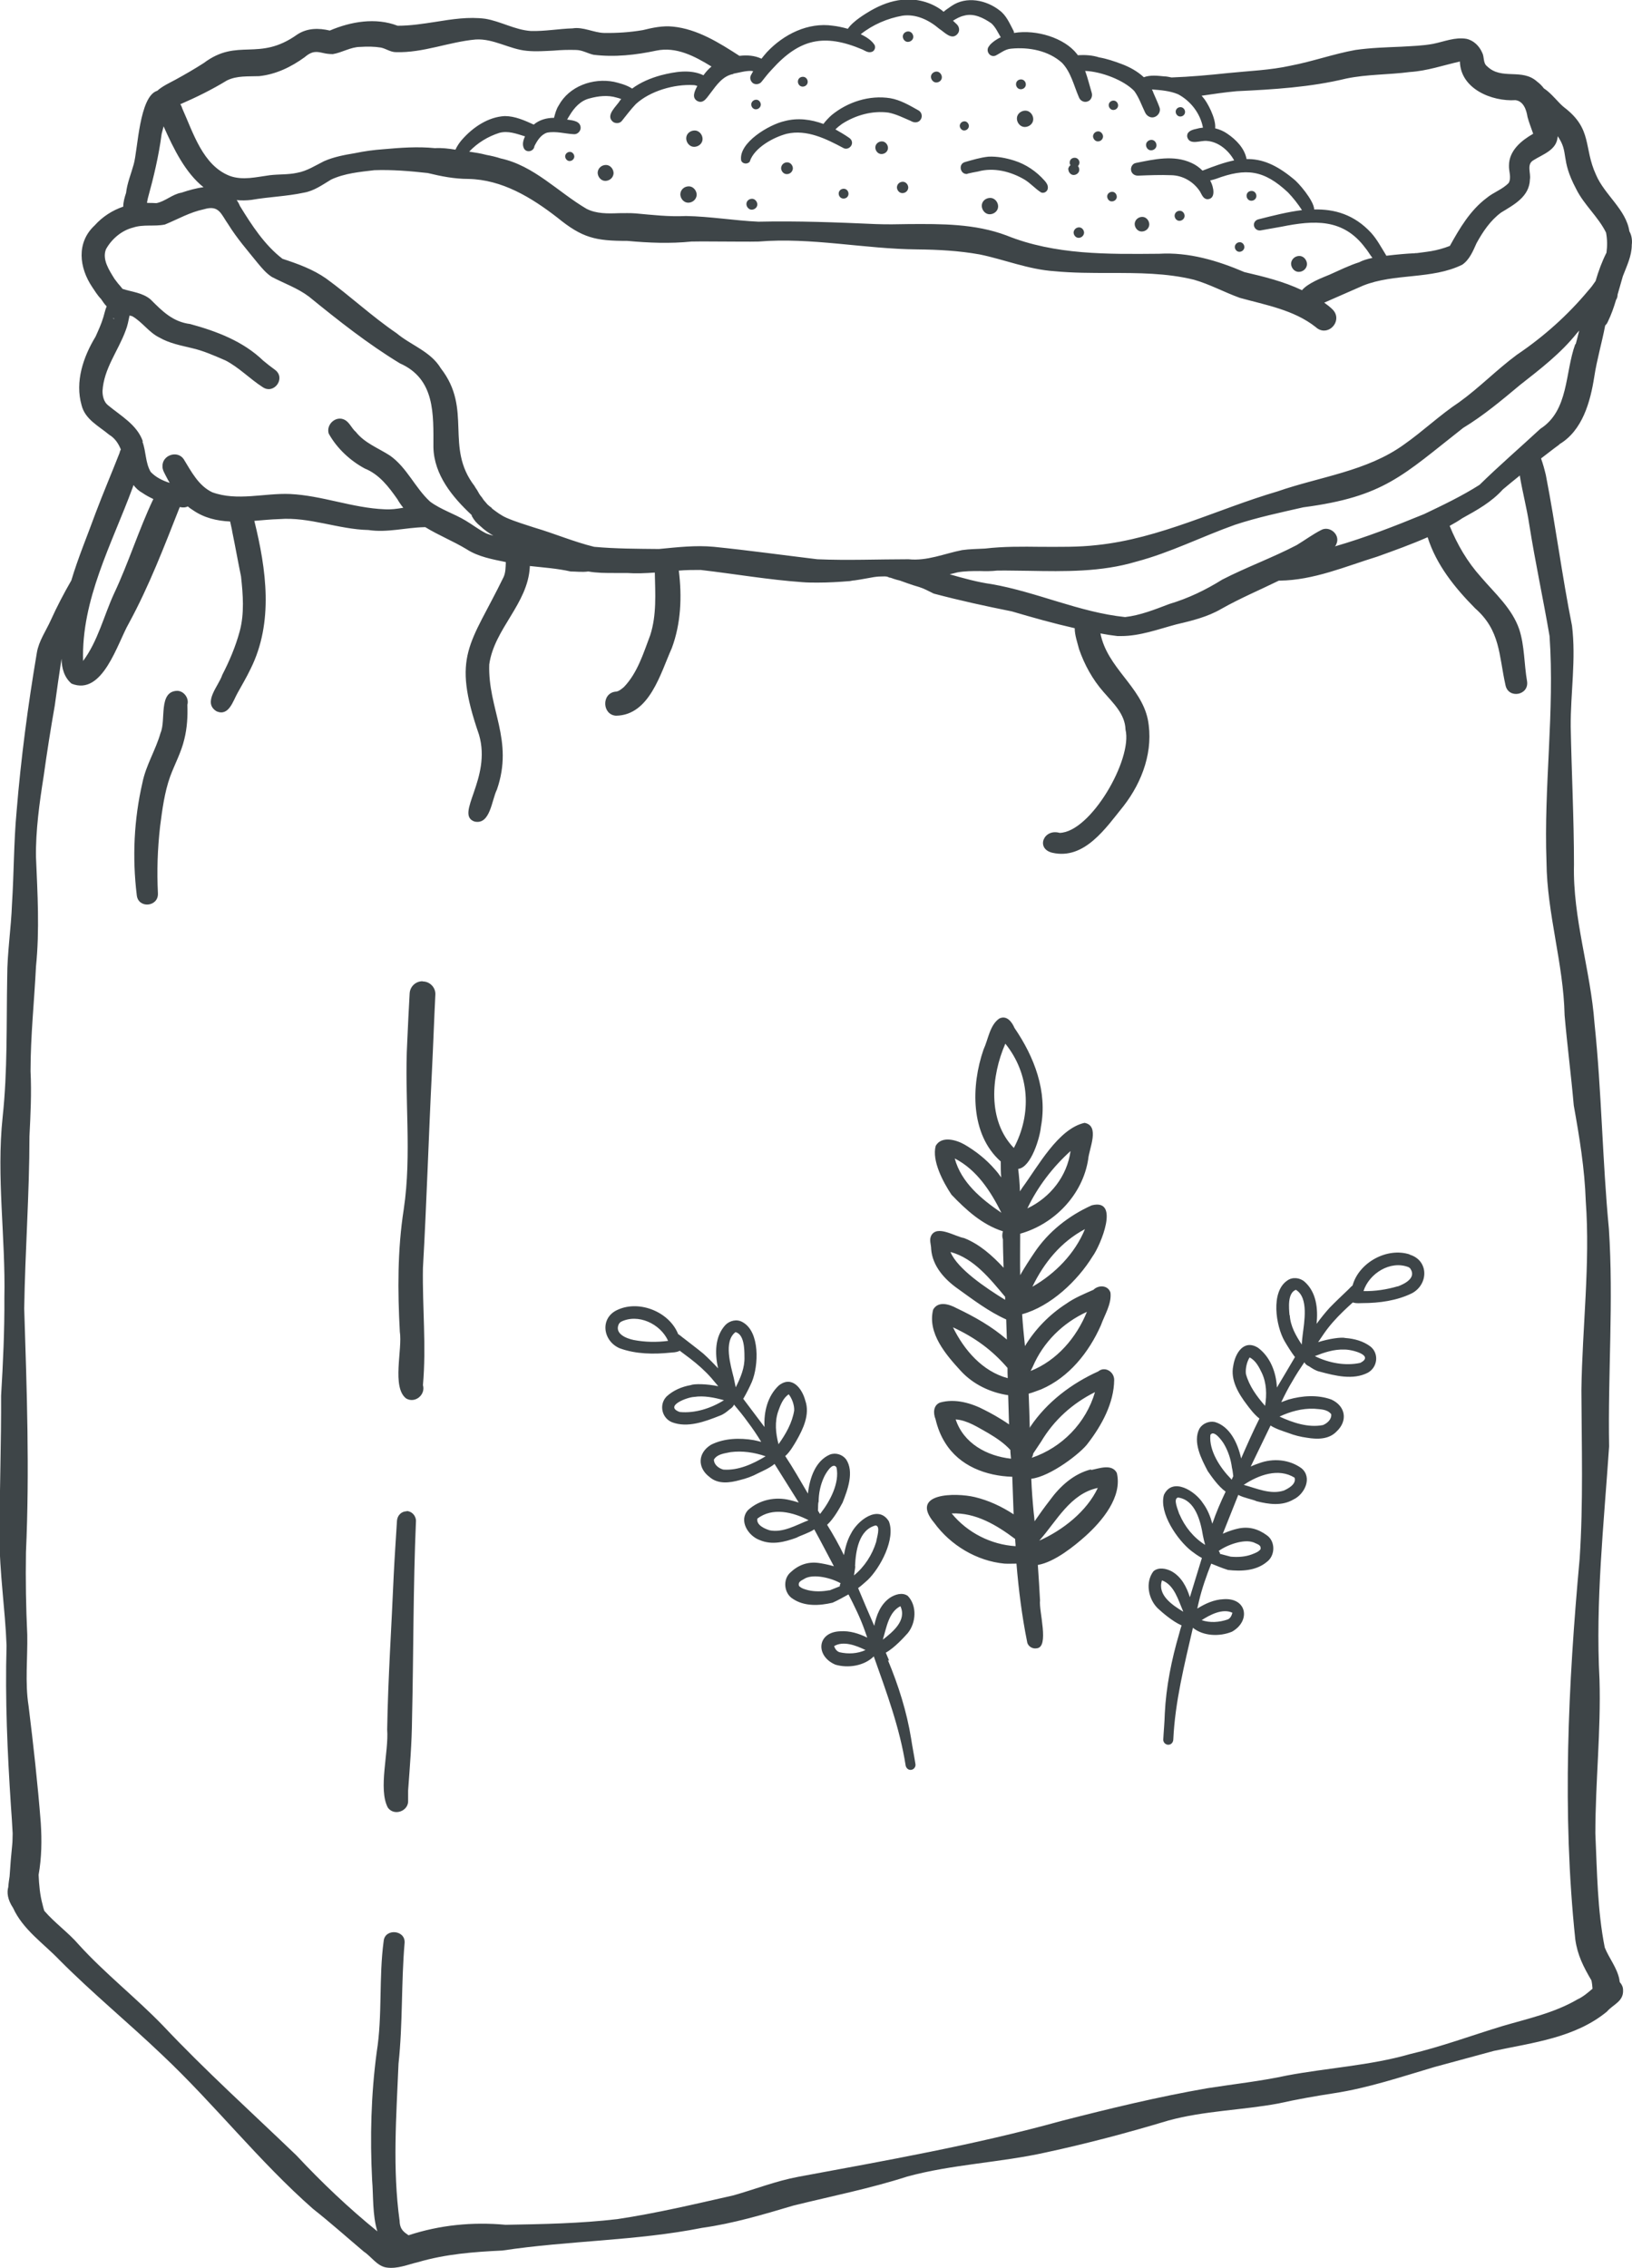
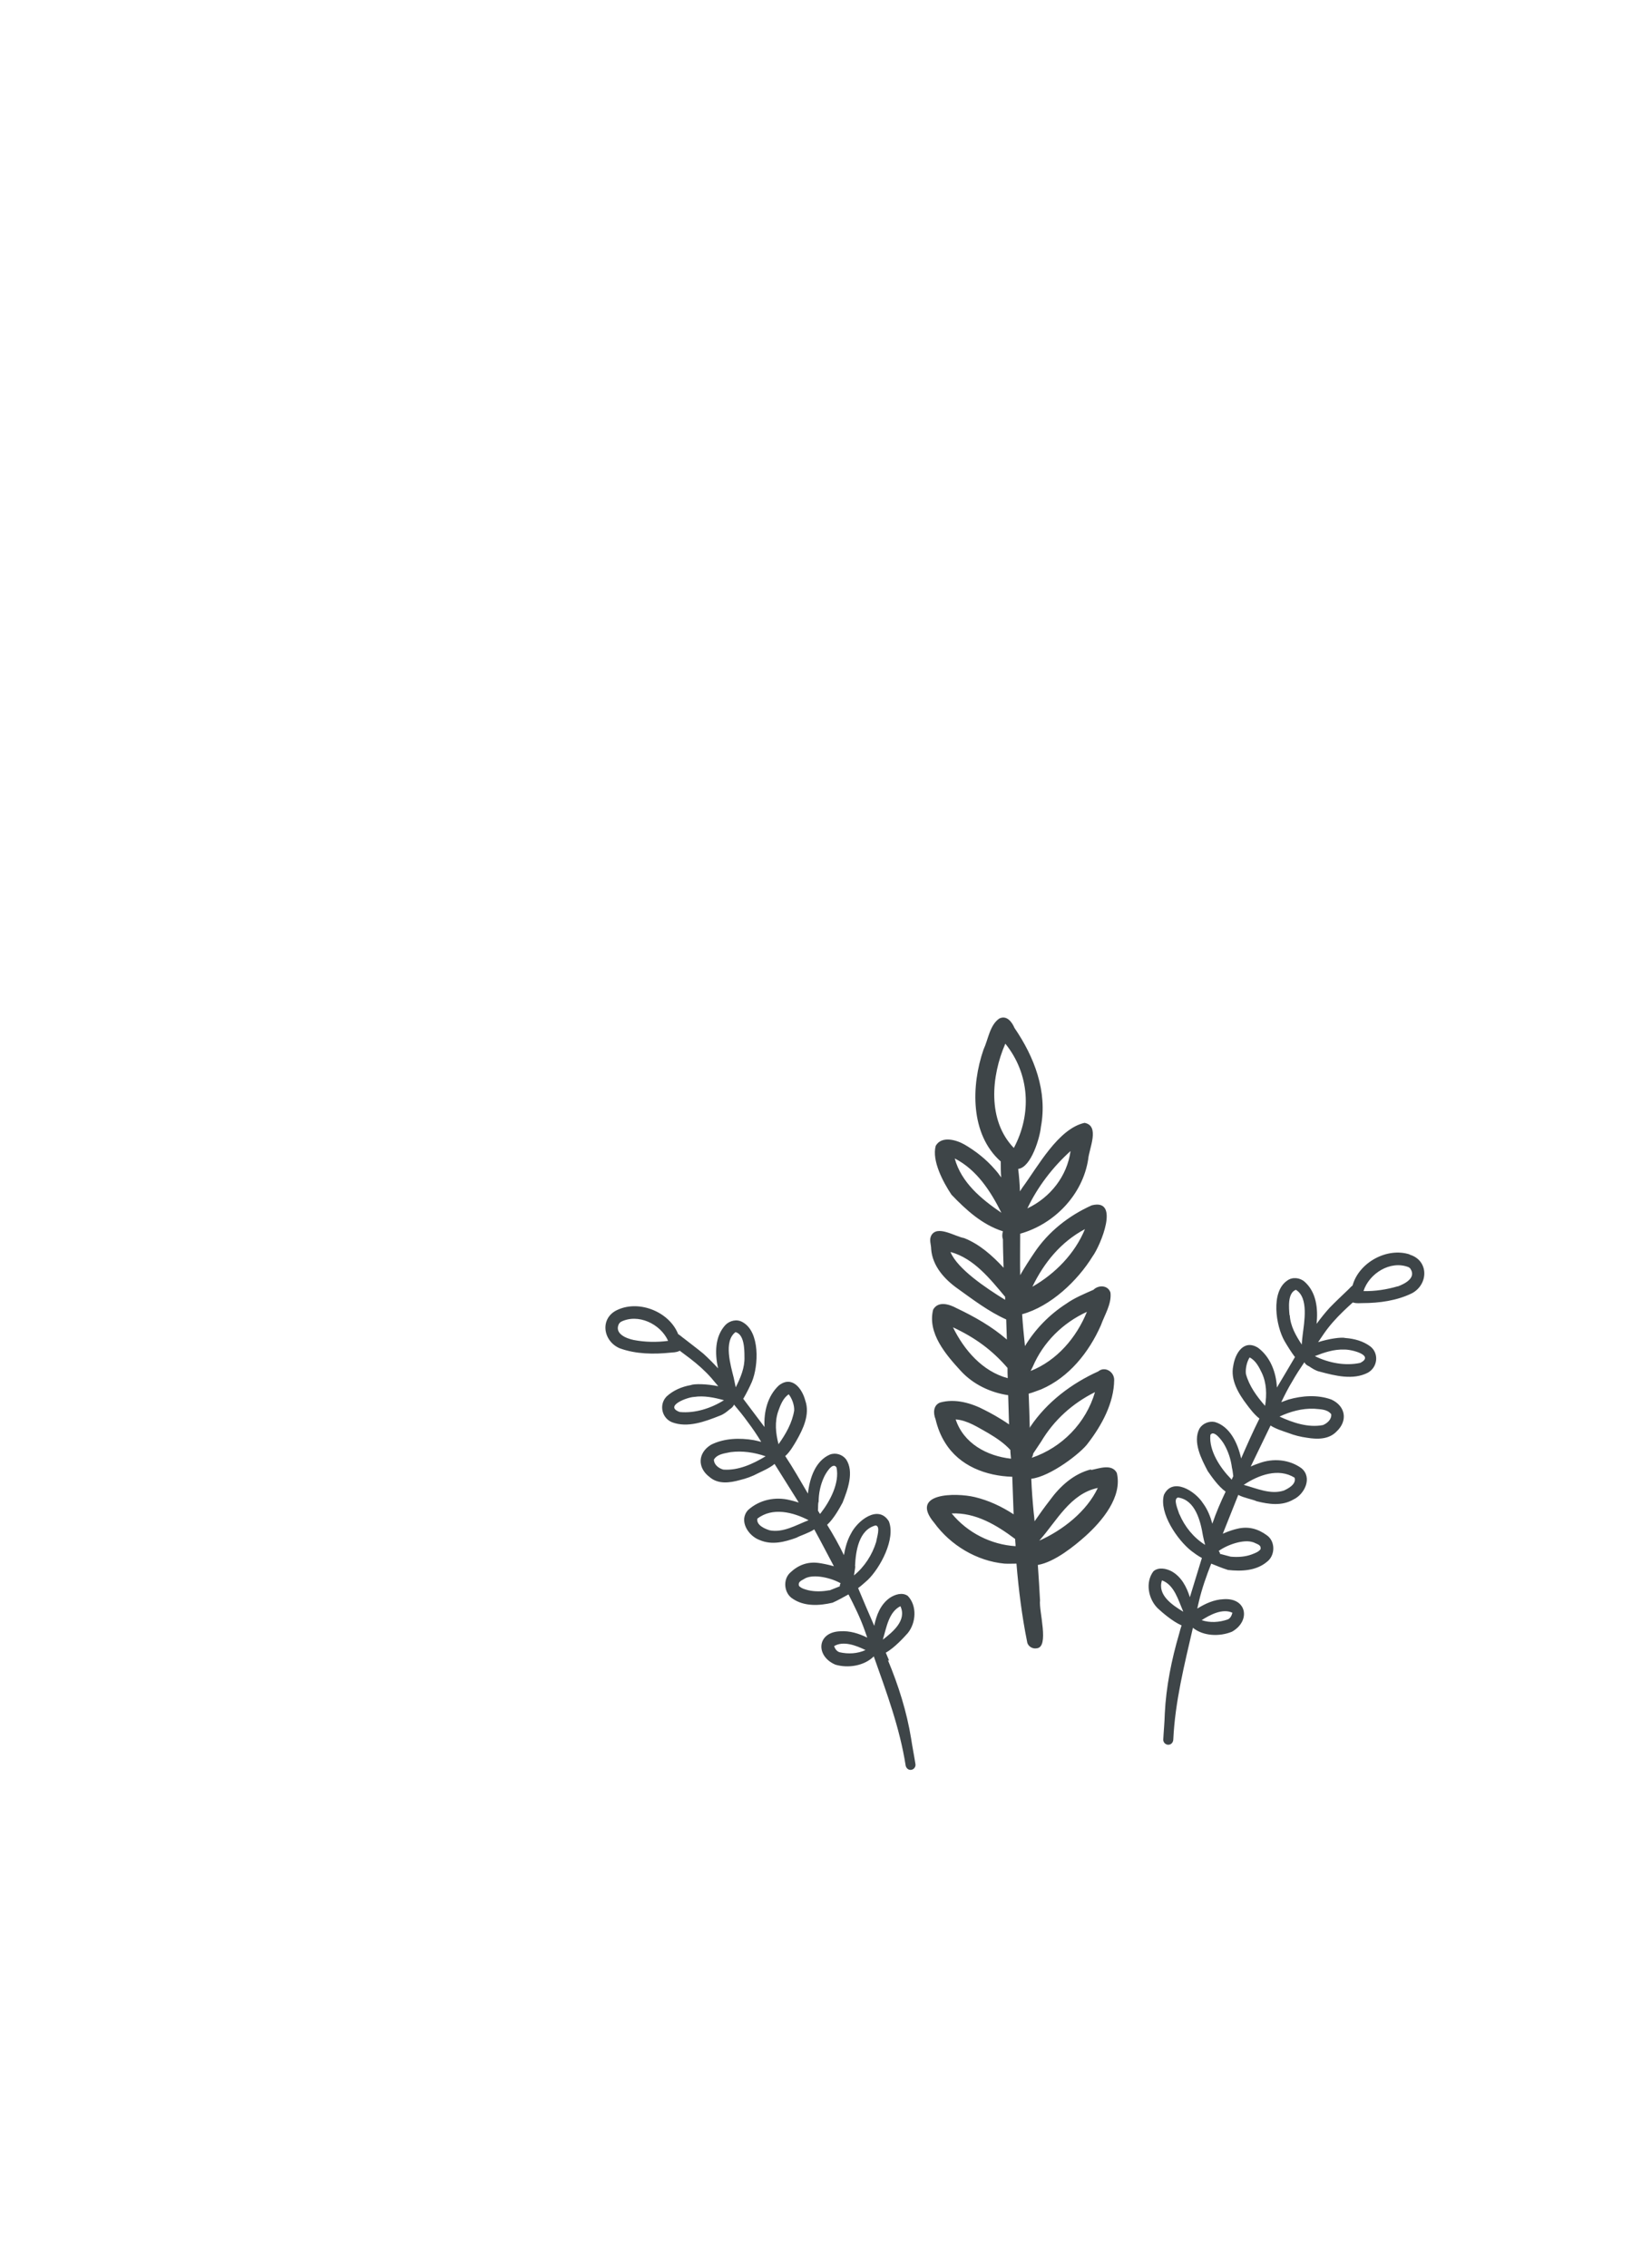
<svg xmlns="http://www.w3.org/2000/svg" id="Layer_2" viewBox="0 0 74.82 103.94">
  <defs>
    <style>.cls-1{fill:#3e4548;stroke-width:0px;}</style>
  </defs>
  <g id="_Flour_Grains">
    <g id="Bag_of_Flour">
-       <path id="Dry_Goods_Bag" class="cls-1" d="M22.12,22.81s0,0,0,0h0s0,0,0,0ZM71.48,20.38c-.28.2-.55.42-.83.63.09.25.16.51.22.76.45,2.31.74,4.61,1.2,6.91.19,1.54-.07,3.08-.06,4.62.04,2.11.15,4.21.15,6.32-.06,2.47.76,4.83.94,7.27.33,3.13.36,6.29.66,9.42.22,3.32-.05,6.65.01,9.98-.24,3.56-.63,7.11-.44,10.68.07,2.35-.19,4.7-.19,7.06.08,1.74.09,3.51.43,5.22,0,0,0,0,0,0,.2.5.56.92.67,1.46,0,.04.01.08.02.13.09.1.15.22.15.36.03.53-.46.66-.74.99-1.46,1.2-3.39,1.42-5.18,1.8-.92.25-1.81.49-2.73.74-1.52.45-3.03.96-4.6,1.2-.85.13-1.7.28-2.55.47-1.67.31-3.39.33-5.04.78-1.86.56-3.74,1.06-5.65,1.47-2.07.46-4.29.54-6.33,1.1-1.71.55-3.48.9-5.22,1.33-1.38.41-2.75.82-4.18,1.02-3.02.6-6.12.58-9.16,1.04-1.3.06-2.6.16-3.86.53-.47.11-.95.32-1.44.25-.44-.06-.7-.5-1.05-.73-.77-.65-1.53-1.33-2.33-1.96-2.48-2.18-4.51-4.79-6.91-7.05-1.55-1.48-3.21-2.84-4.72-4.36-.73-.76-1.67-1.39-2.12-2.38-.26-.39-.29-.72-.22-.96.01-.18.04-.35.06-.49.03-.49.07-.97.12-1.45.02-.16.01-.34.02-.52-.02-.42-.05-.84-.08-1.26-.16-2.44-.27-4.89-.2-7.34-.06-1.68-.33-3.35-.32-5.04,0-2.14.08-4.28.07-6.42.09-1.49.16-2.99.15-4.48.06-2.74-.37-5.55-.08-8.28.23-2.13.17-4.28.21-6.42,0-1.12.18-2.24.22-3.36.09-1.41.08-2.82.21-4.23.2-2.44.52-4.86.93-7.28.09-.54.42-1,.64-1.49.28-.62.6-1.23.94-1.82.31-1.04.74-2.06,1.11-3.08.35-.93.74-1.84,1.1-2.76.01-.06.03-.11.06-.16-.11-.27-.26-.51-.54-.68-.48-.4-1.1-.7-1.26-1.35-.31-1.08.08-2.22.64-3.14.13-.29.27-.59.36-.9.05-.16.08-.33.15-.49-.1-.1-.18-.22-.26-.34-.16-.16-.29-.38-.4-.54-.6-.89-.74-2.04.11-2.83.36-.4.81-.69,1.31-.86,0-.22.07-.45.13-.63.05-.45.23-.87.35-1.31.19-.66.25-3.12,1.08-3.37.23-.21.58-.37.82-.5.44-.24.89-.5,1.31-.77,1.57-1.18,2.51-.04,4.29-1.31.46-.3.98-.3,1.49-.18.96-.41,2.1-.61,3.11-.22.59,0,1.17-.09,1.75-.18.75-.12,1.5-.24,2.27-.14.71.12,1.36.51,2.08.56.64.02,1.28-.1,1.92-.12.48-.08.98.2,1.44.21.6.01,1.2-.03,1.78-.13.45-.11.91-.21,1.38-.16,1.12.11,2.12.74,3.05,1.34.35-.04.69-.02,1.01.13.08-.1.16-.2.25-.3.77-.82,1.89-1.38,3.03-1.21.19.02.43.07.68.14.24-.36.84-.71,1.06-.84.44-.25.92-.44,1.43-.49.64-.07,1.31.1,1.83.49.02.02.04.04.07.06.11-.1.26-.19.37-.27.68-.46,1.59-.27,2.2.21.31.23.46.6.64.94.01.03.02.06.02.09,1.03-.17,2.31.23,2.88.96.02.02.03.04.04.06.34-.02.67,0,.98.1.35.06.7.18,1.02.3.38.14.74.34,1.03.61.29-.11.63-.07.93-.04.12,0,.23.03.34.05.86-.03,1.72-.11,2.58-.2.97-.1,1.93-.13,2.88-.34,1-.19,1.97-.54,2.97-.72.7-.1,1.41-.12,2.11-.15.48-.03.97-.04,1.45-.13.5-.1,1.01-.32,1.53-.23.33.07.59.33.72.63.11.2.03.48.23.63.67.65,1.59.07,2.29.7.12.09.22.19.31.31.35.22.67.67.93.87,1.31,1,.88,1.83,1.46,3.09.39.92,1.38,1.59,1.53,2.59.1.17.14.41.11.62,0,.51-.23.97-.41,1.44-.08.29-.16.57-.24.84,0,.08-.02.17-.07.24-.1.34-.22.68-.38,1.01-.03.07-.07.12-.12.17-.15.79-.38,1.56-.5,2.35-.18,1.15-.54,2.46-1.6,3.09ZM71.41,6.2s0,.05,0,.07c-.04.61-.68.8-1.12,1.08-.31.19-.1.58-.15.87-.02.79-.73,1.16-1.32,1.52-.49.36-.84.88-1.13,1.41-.16.36-.32.75-.65.98-1.4.69-3.1.38-4.55.96-.59.26-1.19.52-1.78.78.14.1.27.2.39.32.38.39.04.96-.4.96-.13,0-.26-.05-.38-.16-1-.79-2.29-1.01-3.48-1.34-.72-.26-1.37-.62-2.1-.83-1.26-.31-2.56-.31-3.86-.31-.85,0-1.7,0-2.53-.08-1.21-.08-2.31-.54-3.44-.77-.95-.17-1.9-.22-2.86-.23-2.43-.02-4.84-.56-7.27-.36-.5.01-1,0-1.5,0-.53,0-1.05-.01-1.58,0-.98.1-1.96.06-2.94-.03-1.46,0-2.06-.13-3.21-1.07-1.19-.92-2.53-1.74-4.08-1.77-.63,0-1.25-.12-1.86-.27-.81-.09-1.64-.16-2.45-.13-.67.08-1.36.14-1.98.43-.4.24-.78.52-1.25.6-.79.17-1.6.19-2.4.33-.24.03-.46.03-.68.01.06.08.11.17.15.27.54.88,1.13,1.79,1.95,2.42.7.23,1.4.48,2.01.91,1.1.8,2.09,1.73,3.22,2.5.67.56,1.56.83,2.03,1.61,1.47,1.89.16,3.6,1.55,5.4,0,.01.02.03.02.04.03.05.07.1.1.15,0,0,0,0,0-.01,0,0,0,0,0,.01.03.05.06.11.09.16.03.05.07.1.11.15,0,0,0,0,0,0,0,0,0,0,.01.01,0,0,0,0,0,0,0,0,0,0,0,0,.03.04.05.08.08.12.06.07.12.14.18.21.06.06.13.11.2.16,0,0,0,.01,0,.02.21.16.42.32.67.43.41.18.86.31,1.28.45.92.27,1.8.65,2.74.88.98.09,1.98.09,2.97.1.84-.08,1.68-.18,2.52-.1,1.58.16,3.16.38,4.74.57,1.39.06,2.78,0,4.18,0,.86.09,1.64-.26,2.46-.42.35-.05.7-.05,1.05-.07.85-.1,1.71-.09,2.56-.08.86,0,1.71.02,2.57-.08,2.89-.3,5.52-1.65,8.28-2.46,1.96-.68,4.1-.92,5.8-2.15.87-.61,1.64-1.35,2.53-1.94.93-.67,1.72-1.49,2.64-2.17,1.23-.83,2.33-1.81,3.28-2.95.12-.13.23-.28.33-.43.13-.45.3-.91.5-1.3.04-.3.04-.61-.02-.92-.36-.73-1.01-1.27-1.37-2-.75-1.41-.3-1.66-.87-2.45ZM55.09,4.39s.04.04.06.07c.19.2.61.98.56,1.42.2.05.39.13.56.25.4.27.79.67.88,1.16.68-.01,1.33.23,2.15.91.21.15.94.99.95,1.4.94-.02,1.83.23,2.61,1.07.27.3.46.66.67,1,.01.02.02.04.03.05.49-.06.98-.1,1.23-.11.04,0,.07,0,.11-.01.01,0,.02,0,.04,0,0,0,.01,0,.02,0,.15-.02.3-.04.45-.06.06-.01.13-.02.2-.03.29-.05.58-.13.86-.24.45-.81.93-1.63,1.69-2.2.31-.26.73-.39,1.01-.69.13-.25,0-.52.01-.79,0-.69.57-1.15,1.11-1.46-.09-.26-.19-.51-.26-.77-.05-.32-.18-.72-.55-.77-1.09.07-2.52-.52-2.55-1.77-.76.17-1.5.43-2.29.48-.99.13-1.95.1-2.92.3-1.65.4-3.34.5-5.03.58-.54.05-1.08.13-1.62.21ZM33.63,3.39c-.49.08-.78.51-1.06.88-.15.18-.31.51-.6.36-.26-.15-.14-.43,0-.69-.06-.02-.11-.04-.18-.04-.88-.05-1.99.27-2.64.87-.23.24-.43.51-.64.77-.09.12-.28.13-.4.05-.38-.3.16-.72.32-.99.02-.02.03-.04.05-.06-.07-.03-.14-.05-.22-.07-.4-.12-.83-.07-1.23.04-.41.1-.7.42-.91.77-.04.06-.08.13-.12.2.28.04.62.07.62.39-.01.16-.16.3-.32.28-.4-.02-.81-.15-1.22-.07-.28.09-.45.36-.58.62-.02.23-.34.32-.47.12-.1-.18-.05-.38.04-.57-.39-.12-.78-.27-1.18-.16-.53.17-1,.46-1.38.86.27.04.53.08.79.15.22.04.44.09.65.16,1.53.33,2.63,1.54,3.94,2.31.45.23.97.22,1.48.2.26,0,.52-.01.77.01.77.07,1.53.16,2.31.12,1.11.02,2.21.21,3.32.26,1.8-.04,3.59.03,5.38.11.5.02,1,.01,1.5,0,1.52-.01,3.05-.02,4.49.52,2.23.9,4.64.86,7,.84,1.36-.08,2.67.31,3.91.84.9.21,1.8.43,2.64.83.28-.33.92-.57,1.26-.71.45-.2.89-.42,1.36-.57.15-.08.36-.15.61-.2-.12-.15-.21-.32-.33-.46-1.01-1.36-2.35-1.27-3.84-.97-.32.06-.64.11-.96.17-.14.02-.27-.07-.3-.21-.03-.14.07-.27.21-.3.67-.17,1.34-.34,1.99-.42-.19-.29-.4-.56-.64-.81-1.1-1.03-1.92-1.14-3.31-.62-.09.03-.18.05-.26.07,0,.01.02.02.02.04.13.24.26.79-.13.82-.21,0-.27-.21-.36-.36-.29-.44-.78-.73-1.31-.74-.5-.02-1.01,0-1.51.02-.15.01-.29-.07-.33-.22-.04-.15.05-.33.21-.36.84-.17,1.75-.38,2.56,0,.18.08.35.2.5.35.54-.21,1.01-.38,1.45-.47,0,0,0,0,0,0-.25-.45-.71-.85-1.24-.89-.29-.04-.8.22-.91-.18-.04-.25.21-.33.4-.37.1-.03.21-.05.32-.06-.12-.65-.56-1.22-1.14-1.53-.38-.16-.8-.19-1.2-.22.03.05.05.1.07.16.09.21.19.42.27.64.12.28-.19.58-.46.45-.09-.04-.15-.11-.19-.19-.16-.33-.28-.69-.5-.99-.48-.5-1.51-.89-2.25-.92.12.33.2.67.3,1,.05.16-.03.35-.19.4-.16.06-.34-.03-.4-.2-.23-.53-.36-1.14-.77-1.57-.62-.56-1.52-.73-2.33-.65-.28.02-.48.2-.72.32-.26.1-.47-.22-.3-.43.06-.1.17-.18.26-.25.09-.06.18-.12.28-.16-.13-.22-.24-.47-.43-.64-.36-.25-.81-.48-1.26-.35-.18.04-.34.13-.5.23.06.06.12.11.18.17.11.11.14.29.04.42-.27.34-.61-.07-.85-.22-.47-.4-1.06-.69-1.69-.6-.68.12-1.36.41-1.91.85.28.13.52.3.64.5.06.14-.03.31-.19.32-.13.02-.25-.06-.37-.12-1.75-.74-2.88-.5-4.15.91-.19.2-.31.36-.47.56-.08.11-.24.15-.37.09-.13-.07-.2-.25-.12-.39.03-.06.07-.12.1-.18-.03,0-.05,0-.07-.01-.29-.01-.57.08-.85.13ZM8.27,4.78c.04.06.07.13.09.2.5,1.11.94,2.6,2.17,3.08.6.22,1.23.05,1.84-.03.42-.05.84-.02,1.25-.11.45-.08.83-.33,1.23-.53.45-.2.94-.29,1.42-.37.43-.09.87-.15,1.3-.18.78-.07,1.58-.13,2.37-.05.31-.02.63.02.94.07.08-.18.21-.36.32-.48.49-.55,1.18-1.02,1.94-1.06.47,0,.91.2,1.33.39.26-.22.59-.31.93-.31.05-.19.1-.39.21-.56.48-.89,1.57-1.28,2.54-1.09.21.05.58.14.83.31.39-.29.85-.48,1.32-.61.63-.16,1.35-.29,1.95,0,.11-.15.23-.29.37-.4-.78-.48-1.62-.92-2.53-.73-.94.2-1.92.31-2.88.19-.27-.06-.52-.22-.81-.22-.34-.01-.68,0-1.02.03-.41.02-.81.05-1.22.01-.8-.07-1.53-.57-2.35-.52-1.23.11-2.41.62-3.66.58-.25,0-.45-.16-.69-.21-.31-.05-.63-.05-.94-.03-.44,0-.83.26-1.26.33-.17,0-.31-.02-.44-.05-.28-.06-.49-.12-.85.19-.62.45-1.32.79-2.09.87-.5.02-1.02-.03-1.48.2-.69.42-1.4.77-2.14,1.09ZM6.75,9.3c.14,0,.28,0,.42.01.41-.08.73-.41,1.15-.48.33-.11.68-.21,1.01-.25-.83-.66-1.36-1.74-1.83-2.79-.03.12-.06.24-.09.35-.13,1-.37,2-.63,2.94-.01.06-.03.13-.04.2ZM5.22,14.61s.02,0,.03-.01c-.03,0-.06-.01-.09-.02.02.01.04.02.06.04,0,0,0,0,0,0ZM6.53,20.24c.17.45.13.97.38,1.39.24.25.55.4.87.5-.06-.1-.11-.19-.16-.29-.07-.14-.18-.31-.17-.47-.02-.51.68-.75.97-.33.35.57.68,1.22,1.31,1.52,1.15.42,2.38.03,3.57.08,1.47.07,2.86.64,4.33.7.29.02.57-.02.86-.07-.1-.12-.19-.25-.27-.39-.4-.57-.83-1.14-1.5-1.41-.67-.36-1.28-.93-1.65-1.6-.13-.43.35-.85.75-.62.21.12.31.39.49.54.41.52,1.03.74,1.57,1.09.78.55,1.15,1.48,1.84,2.11.5.37,1.1.55,1.63.87.32.19.61.42.95.59.1.04.21.07.32.1-.21-.12-.41-.26-.59-.43-.2-.17-.28-.26-.4-.47,0-.02,0-.03-.01-.05-.88-.82-1.72-1.84-1.75-3.1,0-1.52.09-3.13-1.54-3.85-1.48-.9-2.83-1.97-4.17-3.06-.52-.39-1.13-.6-1.7-.9-.26-.17-.45-.4-.65-.64-.46-.57-.95-1.13-1.34-1.76-.34-.48-.42-.91-1.12-.7-.66.14-1.18.45-1.79.7-.48.1-.98-.02-1.46.14-.52.13-.98.52-1.24.99-.19.47.15.97.39,1.36.05.07.11.14.16.21.07.08.14.16.21.25.43.14.91.17,1.28.48.54.54,1.02,1.03,1.82,1.13,1.21.33,2.43.79,3.35,1.68.18.15.36.29.54.42.51.38-.05,1.15-.57.79-.59-.38-1.08-.9-1.7-1.22-.51-.22-1.02-.45-1.56-.57-.5-.12-1.02-.22-1.47-.48-.48-.23-.79-.72-1.25-.98-.04-.01-.08-.02-.12-.03-.05.23-.09.47-.18.69-.34.93-1,1.74-1.06,2.77,0,.23.06.5.25.65.59.49,1.34.9,1.6,1.66ZM3.81,30.29c.68-.91.95-2.07,1.42-3.09.67-1.42,1.13-2.92,1.8-4.33-.17-.08-.34-.17-.5-.28-.18-.1-.3-.22-.41-.36-.01.04-.03.08-.04.12-.95,2.58-2.36,5.13-2.27,7.95ZM69.68,21.79c-.26.21-.52.42-.78.64-.52.58-1.19.95-1.86,1.32-.19.13-.38.24-.58.35.35.86.81,1.65,1.44,2.35.64.75,1.42,1.43,1.75,2.39.25.77.22,1.59.36,2.39.09.64-.86.81-.99.17-.31-1.39-.23-2.5-1.39-3.52-.93-.94-1.78-1.99-2.18-3.26-.75.33-1.53.61-2.31.89-1.46.45-2.91,1.08-4.47,1.1-.01,0-.02,0-.04,0-.88.43-1.78.81-2.63,1.29-.65.38-1.37.55-2.09.72-.82.22-1.65.53-2.51.53-.06,0-.11,0-.17,0-.26-.03-.52-.07-.78-.12.31,1.57,1.85,2.42,2.17,3.93.28,1.42-.24,2.86-1.11,3.98-.81,1-1.79,2.48-3.27,2.14-.77-.19-.39-1.12.34-.91,1.42-.03,3.35-3.37,3.02-4.73-.02-.72-.57-1.22-1.01-1.73-.5-.57-.87-1.24-1.12-1.96-.07-.28-.2-.64-.2-.96-.97-.22-1.93-.49-2.88-.77-1.2-.24-2.39-.5-3.56-.81-.03-.01-.06-.02-.09-.04-.2-.1-.39-.2-.61-.27-.17-.05-.34-.1-.5-.16-.1-.04-.21-.07-.31-.11-.07-.03-.14-.04-.21-.06-.04-.01-.09-.03-.13-.04-.06-.02-.13-.05-.19-.06,0,0,0,0,0,0,0,0-.01,0-.02,0,0,0,0,0,0,0,0,0,0,0,0,0-.01,0-.03-.02-.04-.02,0,0,0,0,0,0-.1-.05-.23-.03-.33-.03-.15,0-.31.02-.46.05-.17.03-.34.06-.51.09-.09.01-.17.03-.26.04-.07,0-.13.02-.2.03-.49.04-.99.07-1.48.07-.24,0-.47,0-.71-.02-1.56-.11-3.1-.38-4.66-.56-.33,0-.67,0-1,.03.15,1.19.1,2.42-.32,3.55-.52,1.16-1.02,3.08-2.56,3.1-.63-.04-.67-1.01-.04-1.1.16,0,.29-.12.41-.22.62-.65.89-1.55,1.2-2.37.3-.93.23-1.91.21-2.87-.43.03-.85.05-1.28.02-.19,0-.38,0-.58,0-.4,0-.8,0-1.19-.07-.27.04-.59,0-.81,0-.62-.14-1.24-.18-1.87-.25,0,.01,0,.03,0,.04-.09,1.7-1.63,2.83-1.86,4.47-.07,2.04,1.14,3.46.35,5.74-.24.47-.3,1.63-1.03,1.46-.92-.33.8-1.97.21-3.98-1.27-3.67-.4-4.09,1.13-7.23.09-.2.09-.44.1-.68-.62-.13-1.26-.24-1.8-.59-.63-.38-1.29-.64-1.89-1.01-.02,0-.04,0-.06,0-.85.02-1.69.26-2.55.13-1.38-.03-2.71-.61-4.09-.5-.37.01-.76.05-1.14.08.55,2.23.89,4.65-.17,6.78-.19.4-.42.78-.6,1.11-.21.37-.4,1.08-.96.84-.66-.4.1-1.17.26-1.67.33-.64.61-1.3.8-2,.22-.82.15-1.68.06-2.51-.14-.68-.26-1.36-.4-2.04-.02-.15-.07-.32-.1-.48-.61-.03-1.19-.16-1.72-.53-.08-.05-.15-.1-.22-.16-.1.05-.21.06-.35.03,0,0-.01,0-.02,0-.71,1.8-1.4,3.61-2.33,5.32-.53.92-1.2,3.35-2.63,2.77-.34-.29-.45-.71-.46-1.14-.11.71-.21,1.43-.31,2.15-.19,1.08-.36,2.16-.51,3.24-.19,1.2-.37,2.5-.35,3.7.07,1.67.17,3.34,0,5.01-.08,1.6-.25,3.2-.25,4.8.05,1,0,1.99-.05,2.99,0,2.63-.2,5.26-.24,7.89.12,3.76.25,7.4.08,11.17-.02,1.27,0,2.52.06,3.78.02,1.08-.11,2.19.06,3.26.22,1.79.42,3.57.56,5.37.05.79.04,1.59-.1,2.37.02.46.06.92.18,1.36.02.1.05.19.08.29.47.55,1.12,1.01,1.58,1.55,1.2,1.32,2.61,2.42,3.85,3.7,1.95,2.07,4.09,4,6.13,5.96,1.16,1.24,2.39,2.41,3.71,3.48-.23-.74-.18-1.65-.24-2.35-.1-1.95-.05-3.92.21-5.86.27-1.69.09-3.4.32-5.1.06-.58.99-.51.96.08-.16,1.85-.08,3.71-.28,5.55-.1,2.4-.28,4.81.05,7.2.01.42.23.53.41.66,1.43-.47,2.93-.62,4.45-.48,1.71-.03,3.42-.06,5.12-.26,1.8-.27,3.56-.69,5.33-1.09.99-.28,1.95-.66,2.97-.85,4.04-.75,8.09-1.46,12.06-2.56,2.22-.57,4.45-1.11,6.7-1.5,1.21-.19,2.43-.32,3.63-.58,1.85-.35,3.84-.46,5.64-.98,1.45-.34,2.84-.86,4.26-1.29,1.16-.34,2.37-.6,3.43-1.22.26-.12.48-.31.69-.49-.01-.12-.02-.25-.05-.38-.37-.63-.64-1.16-.74-1.88-.61-5.8-.33-11.65.2-17.45.17-2.57.09-5.15.08-7.72.04-2.89.41-5.78.2-8.67-.05-1.48-.29-2.93-.55-4.38-.12-1.38-.3-2.75-.42-4.13-.05-2.37-.81-4.66-.83-7.03-.13-3.45.38-6.91.14-10.35-.29-1.7-.66-3.4-.93-5.11-.11-.74-.31-1.48-.43-2.22ZM72.24,15.77c.05-.17.1-.39.16-.62-.03.04-.07.07-.1.11-.74.93-1.68,1.65-2.61,2.38-.84.7-1.67,1.4-2.61,1.97-2.78,2.18-3.61,3.15-7.33,3.64-1.05.24-2.1.46-3.13.8-1.52.54-2.97,1.28-4.53,1.69-1.6.48-3.28.45-4.93.42-.49,0-.97-.02-1.45-.01-.26.03-.53.03-.79.02-.34,0-.68,0-1.02.06-.12.03-.24.06-.36.09.63.18,1.27.36,1.92.45,2.07.36,4.02,1.29,6.12,1.51.7-.08,1.37-.35,2.03-.6.87-.26,1.66-.64,2.43-1.12,1.11-.57,2.3-1,3.41-1.58.38-.23.73-.49,1.12-.69.38-.21.87.2.71.61-.02.06-.04.1-.08.14,1.39-.4,2.75-.93,4.09-1.48.86-.41,1.74-.83,2.54-1.34.9-.88,1.86-1.71,2.79-2.57,1.31-.84,1.12-2.57,1.6-3.88ZM8.12,31.66c-.87.03-.5,1.34-.76,1.93-.22.78-.67,1.48-.83,2.28-.39,1.69-.47,3.43-.26,5.15.06.63,1,.55.97-.08-.05-1.03-.02-2,.1-3.07.1-.77.2-1.55.46-2.28.21-.57.51-1.11.65-1.71.13-.52.16-1.05.14-1.58.09-.3-.16-.64-.47-.64ZM18.65,69.26c-.25,0-.43.19-.45.43-.05.83-.11,1.67-.15,2.5-.1,2.36-.26,4.71-.3,7.07.08,1.04-.42,2.72.03,3.58.29.41.97.16.93-.34,0-.15,0-.29,0-.44.08-1.09.17-2.18.18-3.28.07-3.03.05-6.05.18-9.08,0-.24-.2-.45-.43-.45ZM19.37,44.97c-.33,0-.58.26-.59.57-.04.74-.08,1.47-.11,2.21-.14,2.56.22,5.12-.16,7.67-.29,1.86-.28,3.74-.18,5.61.13.8-.38,2.55.29,3.06.41.24.9-.17.77-.61.16-1.79-.03-3.58,0-5.37.17-2.99.26-5.98.41-8.97.06-1.19.1-2.38.16-3.57.01-.32-.26-.59-.57-.59ZM34.38,7.38c.22-.62,1.08-1.09,1.69-1.25.92-.21,1.8.23,2.59.65.2.12.46-.09.39-.31-.02-.07-.07-.12-.13-.16-.2-.14-.41-.26-.62-.38.09-.09.19-.17.3-.25.62-.4,1.39-.62,2.13-.52.36.07.69.24,1.02.38.16.1.37.1.47-.08.08-.14.03-.32-.11-.4-.41-.23-.83-.48-1.3-.56-.95-.15-1.95.17-2.69.78-.11.1-.26.25-.37.4-.57-.21-1.18-.29-1.78-.13-.69.15-2.13.99-1.99,1.81.07.17.32.18.41.02ZM44.35,7.96c.16-.04.33-.07.49-.1.72-.2,1.5,0,2.13.37.28.17.49.42.76.59.15.06.32-.06.31-.23,0-.12-.07-.22-.15-.31-.37-.42-.85-.75-1.39-.92-.38-.12-.79-.2-1.19-.18-.37.04-.73.15-1.08.25-.32.1-.2.59.13.54ZM42.92,3.78c.14,0,.26-.1.26-.24,0-.13-.11-.26-.24-.26s-.26.1-.26.24c0,.13.11.26.24.26ZM46.62,5.43c0,.2.16.39.36.39s.39-.15.39-.36c0-.2-.16-.39-.36-.39s-.39.15-.39.36ZM52.34,10.61c.18,0,.34-.13.35-.32,0-.18-.14-.35-.32-.35s-.34.13-.35.32c0,.18.14.35.32.35ZM41.39,8.33c-.14,0-.26.1-.27.25,0,.14.11.27.25.27s.26-.1.27-.25c0-.14-.11-.27-.25-.27ZM34.48,9.11c-.14,0-.26.1-.26.24,0,.13.11.26.24.26s.26-.1.26-.24c0-.13-.11-.26-.24-.26ZM27.78,7.56c-.2,0-.37.15-.38.35,0,.19.15.38.35.38s.37-.15.38-.35c0-.19-.15-.38-.35-.38ZM31.85,5.98c-.21,0-.39.15-.39.36,0,.2.16.39.36.39s.39-.15.39-.36c0-.2-.16-.39-.36-.39ZM31.58,8.54c-.21,0-.38.15-.39.36,0,.2.16.39.36.39s.38-.15.39-.36c0-.2-.16-.39-.36-.39ZM38.68,8.65c-.12,0-.23.09-.23.22,0,.12.09.23.22.23s.23-.09.23-.22c0-.12-.09-.23-.22-.23ZM36.8,3.97c.12,0,.23-.09.23-.22,0-.12-.09-.23-.22-.23s-.23.09-.23.22c0,.12.09.23.22.23ZM36.09,7.44c-.15,0-.27.11-.28.26,0,.14.11.28.26.28s.27-.11.28-.26c0-.14-.11-.28-.26-.28ZM26.13,6.96c-.11,0-.21.08-.22.2,0,.11.09.22.2.22s.21-.08.22-.2c0-.11-.09-.22-.2-.22ZM50.97,9.23c.12,0,.23-.09.23-.21,0-.12-.09-.23-.21-.23s-.23.09-.23.21c0,.12.09.23.21.23ZM50.33,6.48c.13,0,.23-.09.24-.22,0-.12-.1-.24-.22-.24s-.23.09-.24.22c0,.12.1.24.22.24ZM59.54,12.46c.2,0,.37-.15.38-.35,0-.19-.15-.38-.35-.38s-.37.15-.38.35c0,.19.15.38.35.38ZM57.37,9.2c.12,0,.23-.09.23-.22,0-.12-.09-.23-.22-.23s-.23.09-.23.22c0,.12.09.23.22.23ZM52.77,6.89c.13,0,.25-.1.25-.23,0-.13-.1-.25-.23-.25s-.25.1-.25.23c0,.13.1.25.23.25ZM54.11,5.34c.12,0,.22-.09.22-.21,0-.11-.09-.22-.21-.22s-.22.09-.22.21c0,.11.09.22.21.22ZM51.04,5.04c.12,0,.22-.09.22-.21,0-.11-.09-.22-.21-.22s-.22.09-.22.21c0,.11.09.22.21.22ZM46.8,4.09c.12,0,.23-.09.23-.22,0-.12-.09-.23-.22-.23s-.23.09-.23.22c0,.12.09.23.22.23ZM41.62,1.92c.13,0,.25-.1.25-.23,0-.13-.1-.25-.23-.25s-.25.1-.25.23c0,.13.1.25.23.25ZM44.2,5.98c.11,0,.21-.08.22-.2,0-.11-.09-.22-.2-.22s-.21.08-.22.2c0,.11.09.22.2.22ZM49.22,10.65c0,.13.1.25.23.25s.24-.1.25-.23c0-.13-.1-.25-.23-.25s-.24.1-.25.23ZM48.98,7.76c0,.13.11.26.24.26s.26-.1.26-.24c0-.06-.02-.12-.06-.17.04-.04.06-.09.07-.15,0-.12-.09-.23-.22-.23s-.23.09-.23.22c0,.04.01.09.04.12-.06.04-.1.11-.11.19ZM45.4,9.07c-.21,0-.39.15-.39.36,0,.2.16.39.36.39s.39-.15.39-.36c0-.2-.16-.39-.36-.39ZM40.43,6.48c-.16,0-.3.12-.3.28,0,.15.12.3.28.3s.3-.12.3-.28c0-.15-.12-.3-.28-.3ZM34.65,5.01c.12,0,.22-.09.23-.21,0-.12-.09-.23-.21-.23s-.22.09-.23.21c0,.12.09.23.21.23ZM56.82,11.54c.12,0,.22-.09.23-.21,0-.12-.09-.23-.21-.23s-.22.09-.23.21c0,.12.09.23.21.23ZM54.07,10.12c.12,0,.23-.09.24-.22,0-.12-.09-.24-.22-.24s-.23.09-.24.22c0,.12.09.24.22.24Z" />
      <path id="Wheat" class="cls-1" d="M50.02,67.34c-.8.2-1.43.78-1.9,1.43-.24.31-.47.63-.69.95-.01-.13-.02-.26-.04-.4-.05-.52-.09-1.03-.11-1.55.88-.1,2.29-1.19,2.6-1.63.63-.82,1.19-1.84,1.2-2.9,0-.38-.43-.64-.73-.39-1.22.55-2.35,1.4-3.11,2.53-.01.02-.02.04-.03.06-.01-.52-.03-1.05-.05-1.57.2-.05.4-.14.58-.2,1.27-.55,2.18-1.69,2.73-2.93.17-.48.5-.98.44-1.5-.11-.35-.55-.36-.78-.13-.43.19-.87.37-1.25.64-.76.49-1.42,1.16-1.89,1.94-.05-.49-.1-.97-.13-1.46,1.31-.36,2.54-1.53,3.23-2.65.36-.49,1.28-2.68-.04-2.34-1.05.47-1.99,1.21-2.63,2.17-.23.34-.45.68-.65,1.03-.01-.63,0-1.27,0-1.9,1.57-.44,2.87-1.79,3.12-3.42.04-.48.55-1.53-.17-1.66-1.21.27-2.14,2.01-2.85,2.97-.04.06-.07.11-.11.17-.01-.35-.04-.69-.08-1.03.6-.07,1-1.46,1.04-1.92.31-1.63-.3-3.21-1.21-4.54-.12-.28-.36-.6-.7-.43-.44.31-.5.95-.72,1.42-.57,1.65-.62,3.88.79,5.13,0,.24,0,.49.02.73-.09-.13-.19-.26-.3-.38-.39-.45-.86-.82-1.37-1.12-.38-.22-1.06-.42-1.33.05-.19.68.34,1.67.72,2.24.66.69,1.41,1.38,2.36,1.68-.04.14-.04.26,0,.37,0,.43.02.87.03,1.3-.52-.56-1.1-1.08-1.81-1.36-.42-.07-1.24-.62-1.51-.11-.1.2,0,.41,0,.62.06.77.61,1.38,1.22,1.81.71.51,1.42,1.05,2.22,1.41.01.31.02.61.03.92-.69-.6-1.49-1.05-2.31-1.44-.33-.18-.84-.34-1.07.07-.27,1.08.59,2.07,1.27,2.81.56.61,1.35.99,2.17,1.11.01.45.03.89.04,1.34-.43-.3-.88-.54-1.1-.65-.62-.33-1.38-.55-2.07-.35-.31.13-.31.49-.2.76.09.38.23.75.44,1.08.66,1.07,1.87,1.52,3.08,1.56,0,.02,0,.04,0,.06.02.55.04,1.11.06,1.66-.55-.36-1.15-.64-1.78-.79-.88-.21-3.02-.2-1.86,1.18.75,1.03,1.95,1.75,3.22,1.87.18.01.37,0,.55,0,.1,1.2.25,2.4.49,3.59.03.2.25.33.44.29.59-.05.09-1.71.15-2.2-.03-.54-.06-1.08-.1-1.62.78-.13,1.71-.9,2.17-1.31.77-.69,1.72-1.81,1.45-2.91-.23-.43-.81-.2-1.18-.13ZM50.2,63.8c-.41,1.41-1.51,2.54-2.9,3.01.04-.07.06-.13.07-.2.12-.18.24-.36.36-.54.59-.99,1.43-1.75,2.47-2.27ZM49.83,60.12c-.48,1.18-1.37,2.23-2.58,2.71,0,0,0,0,0,0,.03-.07.07-.13.1-.2.48-1.12,1.37-2,2.48-2.51ZM49.74,56.33c-.46,1.12-1.36,2.04-2.41,2.64.53-1.1,1.31-2.06,2.41-2.64ZM49.08,52.75c-.16,1.16-.93,2.13-1.98,2.63.47-.99,1.16-1.89,1.98-2.63ZM46.09,47.83c1.12,1.39,1.22,3.22.39,4.78-1.22-1.26-1.04-3.29-.39-4.78ZM43.77,53.09c1.01.52,1.64,1.49,2.14,2.49-.91-.62-1.84-1.38-2.14-2.49ZM43.59,57.38c1.07.3,1.8,1.23,2.49,2.05,0,0,0,0,0,.02,0,.04,0,.08,0,.12-.91-.56-2.18-1.42-2.5-2.18ZM43.69,60.83c1.03.48,1.8,1.05,2.5,1.86,0,.16,0,.31.01.47-1.16-.31-2-1.29-2.51-2.33ZM43.81,65.05c.55.04,1.03.37,1.5.63.37.22.73.46,1.01.77,0,.13.02.27.03.4-1.1-.12-2.18-.7-2.54-1.81ZM43.63,69.36c1.09-.05,2.06.53,2.91,1.17,0,.11.02.22.02.33-1.13-.07-2.21-.62-2.93-1.5ZM47.65,70.61s0-.01.01-.02c.78-.88,1.41-2.14,2.67-2.4-.51,1.08-1.61,1.94-2.69,2.42ZM64.63,57.49c-1.04-.34-2.33.37-2.62,1.42-.09.07-.17.17-.25.24-.27.26-.54.51-.8.78-.21.23-.41.48-.6.74.07-.7-.01-1.45-.55-1.93-.22-.19-.56-.23-.8-.05-.76.52-.52,2.07-.12,2.77.14.24.29.48.46.71,0,0,.02.01.02.02-.28.47-.55.94-.83,1.4-.03-.69-.3-1.4-.86-1.82-.65-.41-1.05.24-1.14.82-.14.65.24,1.28.62,1.78.12.16.35.47.58.64-.3.6-.57,1.21-.84,1.83-.16-.73-.53-1.47-1.2-1.67-.27-.06-.57.07-.71.3-.32.61.09,1.4.38,1.95.16.23.48.7.82.94-.23.48-.44.97-.61,1.47-.09-.33-.22-.66-.43-.94-.35-.55-1.39-1.22-1.79-.38-.23.83.62,2.07,1.26,2.57.12.09.29.22.48.32,0,.02-.01.05-.02.07-.18.58-.35,1.15-.53,1.73-.15-.48-.39-.94-.84-1.19-.25-.13-.6-.2-.83,0-.38.5-.24,1.26.19,1.69.18.17.68.61,1.1.79-.04.13-.08.25-.11.38-.35,1.19-.6,2.43-.66,3.67-.01.4-.05.79-.07,1.19,0,.13.11.23.23.23.13,0,.22-.1.23-.23.08-1.74.51-3.44.9-5.13.48.39,1.23.41,1.79.18.87-.49.69-1.57-.39-1.49-.44.02-.83.2-1.2.43.03-.12.05-.24.08-.35.14-.59.34-1.15.56-1.71.25.1.51.21.77.29.61.07,1.29.04,1.78-.37.39-.29.4-.94,0-1.22-.41-.3-.85-.42-1.35-.3-.14.03-.41.11-.67.23.24-.59.47-1.19.71-1.78.26.14.68.21.84.29.56.14,1.16.23,1.69-.08.51-.24.88-1,.37-1.43-.56-.41-1.31-.47-1.95-.23-.09.03-.23.08-.38.15.3-.63.61-1.25.91-1.88.24.16.64.28.81.34.28.11.57.18.86.22.48.08,1.01.08,1.36-.29.52-.49.41-1.16-.24-1.46-.63-.23-1.34-.18-1.97,0-.08.03-.2.07-.33.12.16-.33.32-.65.51-.96.17-.3.36-.59.55-.87.04.09.13.15.22.19.15.1.3.2.48.24.71.19,1.53.4,2.21.05.45-.25.52-.88.12-1.2-.33-.25-.74-.36-1.15-.39-.17-.05-.75.03-1.25.19.09-.14.19-.27.28-.41.25-.36.55-.69.87-1,.14-.14.29-.27.44-.41.01,0,.02.01.04.01.14.04.29.02.4.02.77,0,1.59-.11,2.29-.46.75-.42.75-1.5-.12-1.76ZM59.12,60.28c-.03-.34-.1-1.02.29-1.17.6.36.38,1.49.31,2.08-.02.14-.03.29-.04.43-.27-.41-.52-.84-.55-1.35ZM54.06,69.38c-.04-.16-.3-.7-.05-.75h0c.79.11,1.03,1.08,1.14,1.75.03.14.06.28.1.42-.53-.33-.94-.84-1.18-1.41ZM53.28,72.43c.56.21.74.91.96,1.41,0,0,0,.01,0,.02-.49-.3-1.19-.76-.97-1.43ZM56.5,73.91c-.03.12-.09.26-.22.31-.38.13-.81.16-1.19.03.39-.25.96-.55,1.41-.34ZM57.12,62.97c-.03-.24.04-.56.17-.76.28.14.43.44.56.71.22.47.23.99.15,1.5,0,0,0,0,0,.01-.38-.43-.73-.91-.88-1.46ZM55.48,65.78c.15-.3.54.24.63.39.2.34.32.71.37,1.1.03.1.04.25.06.38-.02.05-.05.1-.07.16-.01-.01-.03-.02-.04-.04-.48-.49-1.01-1.28-.94-2ZM57.46,70.68c.17.09.37.11.33.32-.1.13-.26.18-.41.24-.3.11-.64.13-.96.1-.17-.04-.33-.09-.49-.13,0-.05-.02-.09-.06-.13.4-.29,1.15-.55,1.58-.4ZM59.35,67.72c.09.29-.27.49-.49.59-.61.2-1.25-.1-1.84-.26.67-.45,1.59-.79,2.33-.33ZM60.24,64.56c.28.03.6.01.79.25.03.23-.18.42-.38.5-.68.13-1.38-.11-1.99-.39.49-.23,1.03-.38,1.58-.36ZM61.62,61.85c.31-.02,1.43.26.74.61-.69.15-1.45,0-2.08-.31.43-.17.88-.32,1.34-.3ZM64.08,58.95c-.51.15-1.04.23-1.57.22.26-.81,1.23-1.42,2.06-1.1.04.02.08.05.1.09.26.41-.27.68-.6.8ZM40.76,76.1c-.05-.12-.1-.24-.15-.36.4-.22.85-.72,1.01-.9.38-.47.43-1.25,0-1.7-.25-.18-.59-.07-.83.09-.42.3-.61.78-.71,1.28-.24-.55-.48-1.11-.71-1.66,0-.02-.02-.04-.03-.07.17-.12.32-.27.44-.37.58-.56,1.29-1.89.97-2.69-.49-.79-1.45-.02-1.74.57-.17.3-.26.64-.32.98-.23-.48-.49-.94-.77-1.39.31-.28.58-.78.71-1.02.23-.58.54-1.41.16-1.98-.17-.22-.47-.32-.74-.22-.65.28-.93,1.05-1.01,1.79-.34-.58-.67-1.16-1.04-1.72.22-.19.41-.53.51-.7.31-.54.63-1.21.41-1.84-.15-.57-.62-1.17-1.22-.69-.51.48-.69,1.21-.65,1.9-.33-.43-.65-.87-.98-1.3,0,0,.02-.01.02-.02.14-.24.27-.5.38-.75.31-.74.38-2.3-.43-2.74-.26-.15-.59-.07-.79.14-.48.53-.48,1.29-.33,1.98-.21-.23-.44-.46-.67-.67-.29-.24-.59-.46-.88-.69-.09-.06-.18-.15-.28-.21-.4-1.01-1.76-1.57-2.76-1.12-.84.36-.71,1.43.08,1.77.74.27,1.56.28,2.33.2.11-.01.26-.01.39-.07.01,0,.02-.01.03-.02.16.12.32.24.48.36.35.27.68.56.97.89.11.13.21.25.32.38-.52-.11-1.1-.12-1.27-.05-.4.07-.8.24-1.1.52-.36.37-.22.99.25,1.18.71.27,1.51-.03,2.19-.3.17-.06.31-.17.45-.29.08-.05.17-.13.2-.22.22.26.44.53.64.81.22.29.42.59.61.9-.14-.04-.26-.06-.34-.08-.65-.11-1.36-.09-1.96.21-.61.37-.64,1.05-.07,1.48.39.34.92.27,1.39.14.29-.07.57-.17.83-.31.16-.08.54-.24.76-.43.37.59.74,1.18,1.11,1.77-.16-.05-.31-.09-.4-.11-.67-.17-1.4-.02-1.92.45-.45.48,0,1.19.53,1.38.56.24,1.14.09,1.69-.11.15-.09.56-.21.81-.38.31.56.6,1.13.9,1.69-.27-.08-.55-.13-.69-.15-.51-.07-.94.09-1.31.44-.36.33-.28.97.13,1.21.53.35,1.21.31,1.81.17.25-.11.49-.25.73-.38.27.53.54,1.07.74,1.64.04.11.08.23.12.34-.39-.19-.8-.32-1.24-.29-1.08.04-1.14,1.14-.22,1.53.58.17,1.32.06,1.76-.38.58,1.64,1.19,3.27,1.46,5,.02.12.13.22.25.2.12-.01.22-.13.2-.26-.06-.39-.14-.78-.2-1.18-.2-1.23-.58-2.43-1.06-3.58ZM40.48,75.12c.16-.52.26-1.24.8-1.51.3.65-.34,1.17-.8,1.53,0,0,0-.01,0-.02ZM39.2,71.77c.03-.68.17-1.66.94-1.86h0c.25.02.05.58.03.75-.18.59-.53,1.14-1.02,1.54.02-.14.05-.28.06-.42ZM33.72,61.05c.4.1.41.78.41,1.13.02.5-.18.96-.4,1.4-.03-.14-.06-.29-.09-.43-.14-.57-.48-1.68.08-2.1ZM29.05,61.41c-.34-.07-.89-.29-.68-.73.02-.04.06-.07.09-.1.79-.4,1.82.09,2.17.87-.52.07-1.06.06-1.58-.04ZM31.16,64.71c-.73-.27.35-.68.66-.69.46-.07.93.03,1.37.15-.59.37-1.33.61-2.03.54ZM37.53,68.84c0-.39.08-.78.24-1.13.07-.16.4-.74.58-.46.15.7-.29,1.54-.72,2.09-.01.01-.02.03-.04.04-.03-.05-.06-.1-.09-.15.01-.13,0-.28.02-.39ZM35.68,64.67c.1-.28.22-.6.48-.77.15.19.26.49.25.74-.09.57-.39,1.09-.72,1.55,0,0,0,0,0-.01-.13-.5-.18-1.02-.01-1.51ZM33.16,67.35c-.21-.06-.43-.22-.43-.46.16-.26.49-.28.76-.34.54-.07,1.09.01,1.61.19-.58.35-1.25.66-1.94.61ZM35.28,70.13c-.23-.07-.61-.24-.56-.53.69-.54,1.64-.3,2.35.07-.57.22-1.17.59-1.8.46ZM38.02,72.88c-.31.06-.65.07-.96,0-.15-.04-.32-.08-.43-.2-.06-.21.14-.25.29-.35.41-.2,1.18-.02,1.62.23-.03.04-.04.09-.04.14-.16.06-.32.13-.48.19ZM38.49,75.72c-.13-.04-.21-.16-.25-.28.43-.26,1.03-.02,1.44.18-.37.17-.8.19-1.19.1Z" />
    </g>
  </g>
</svg>